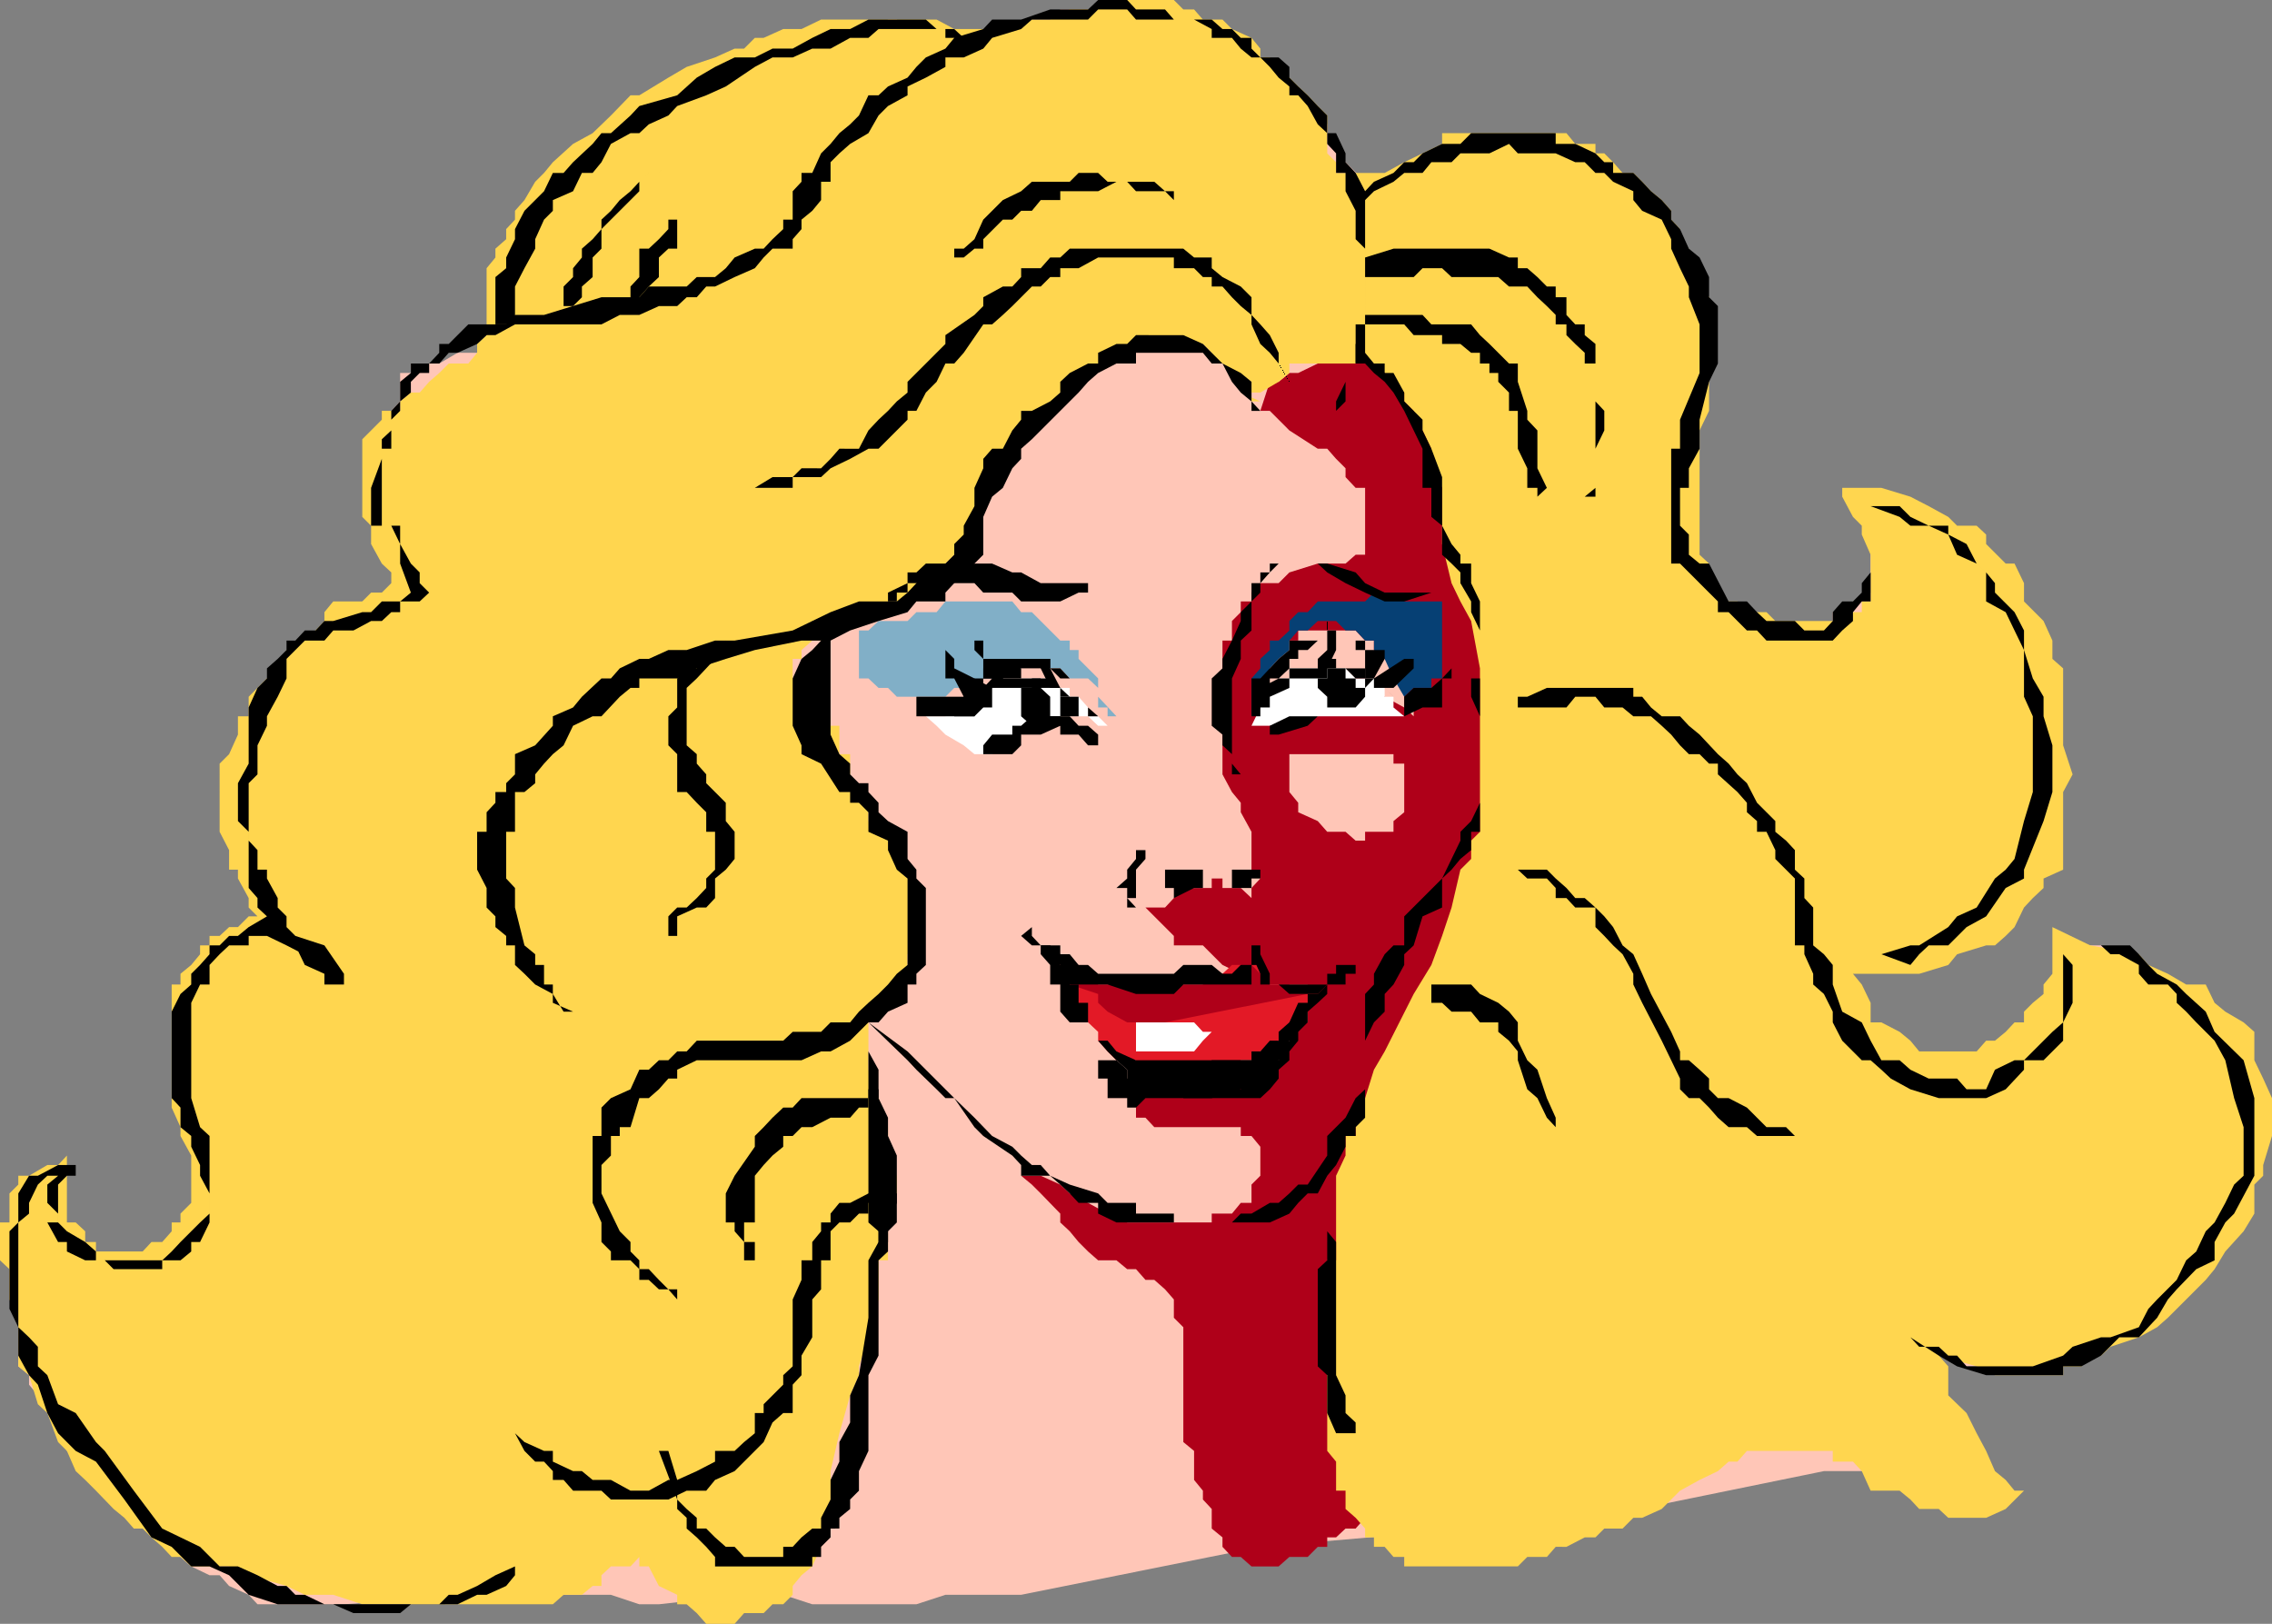
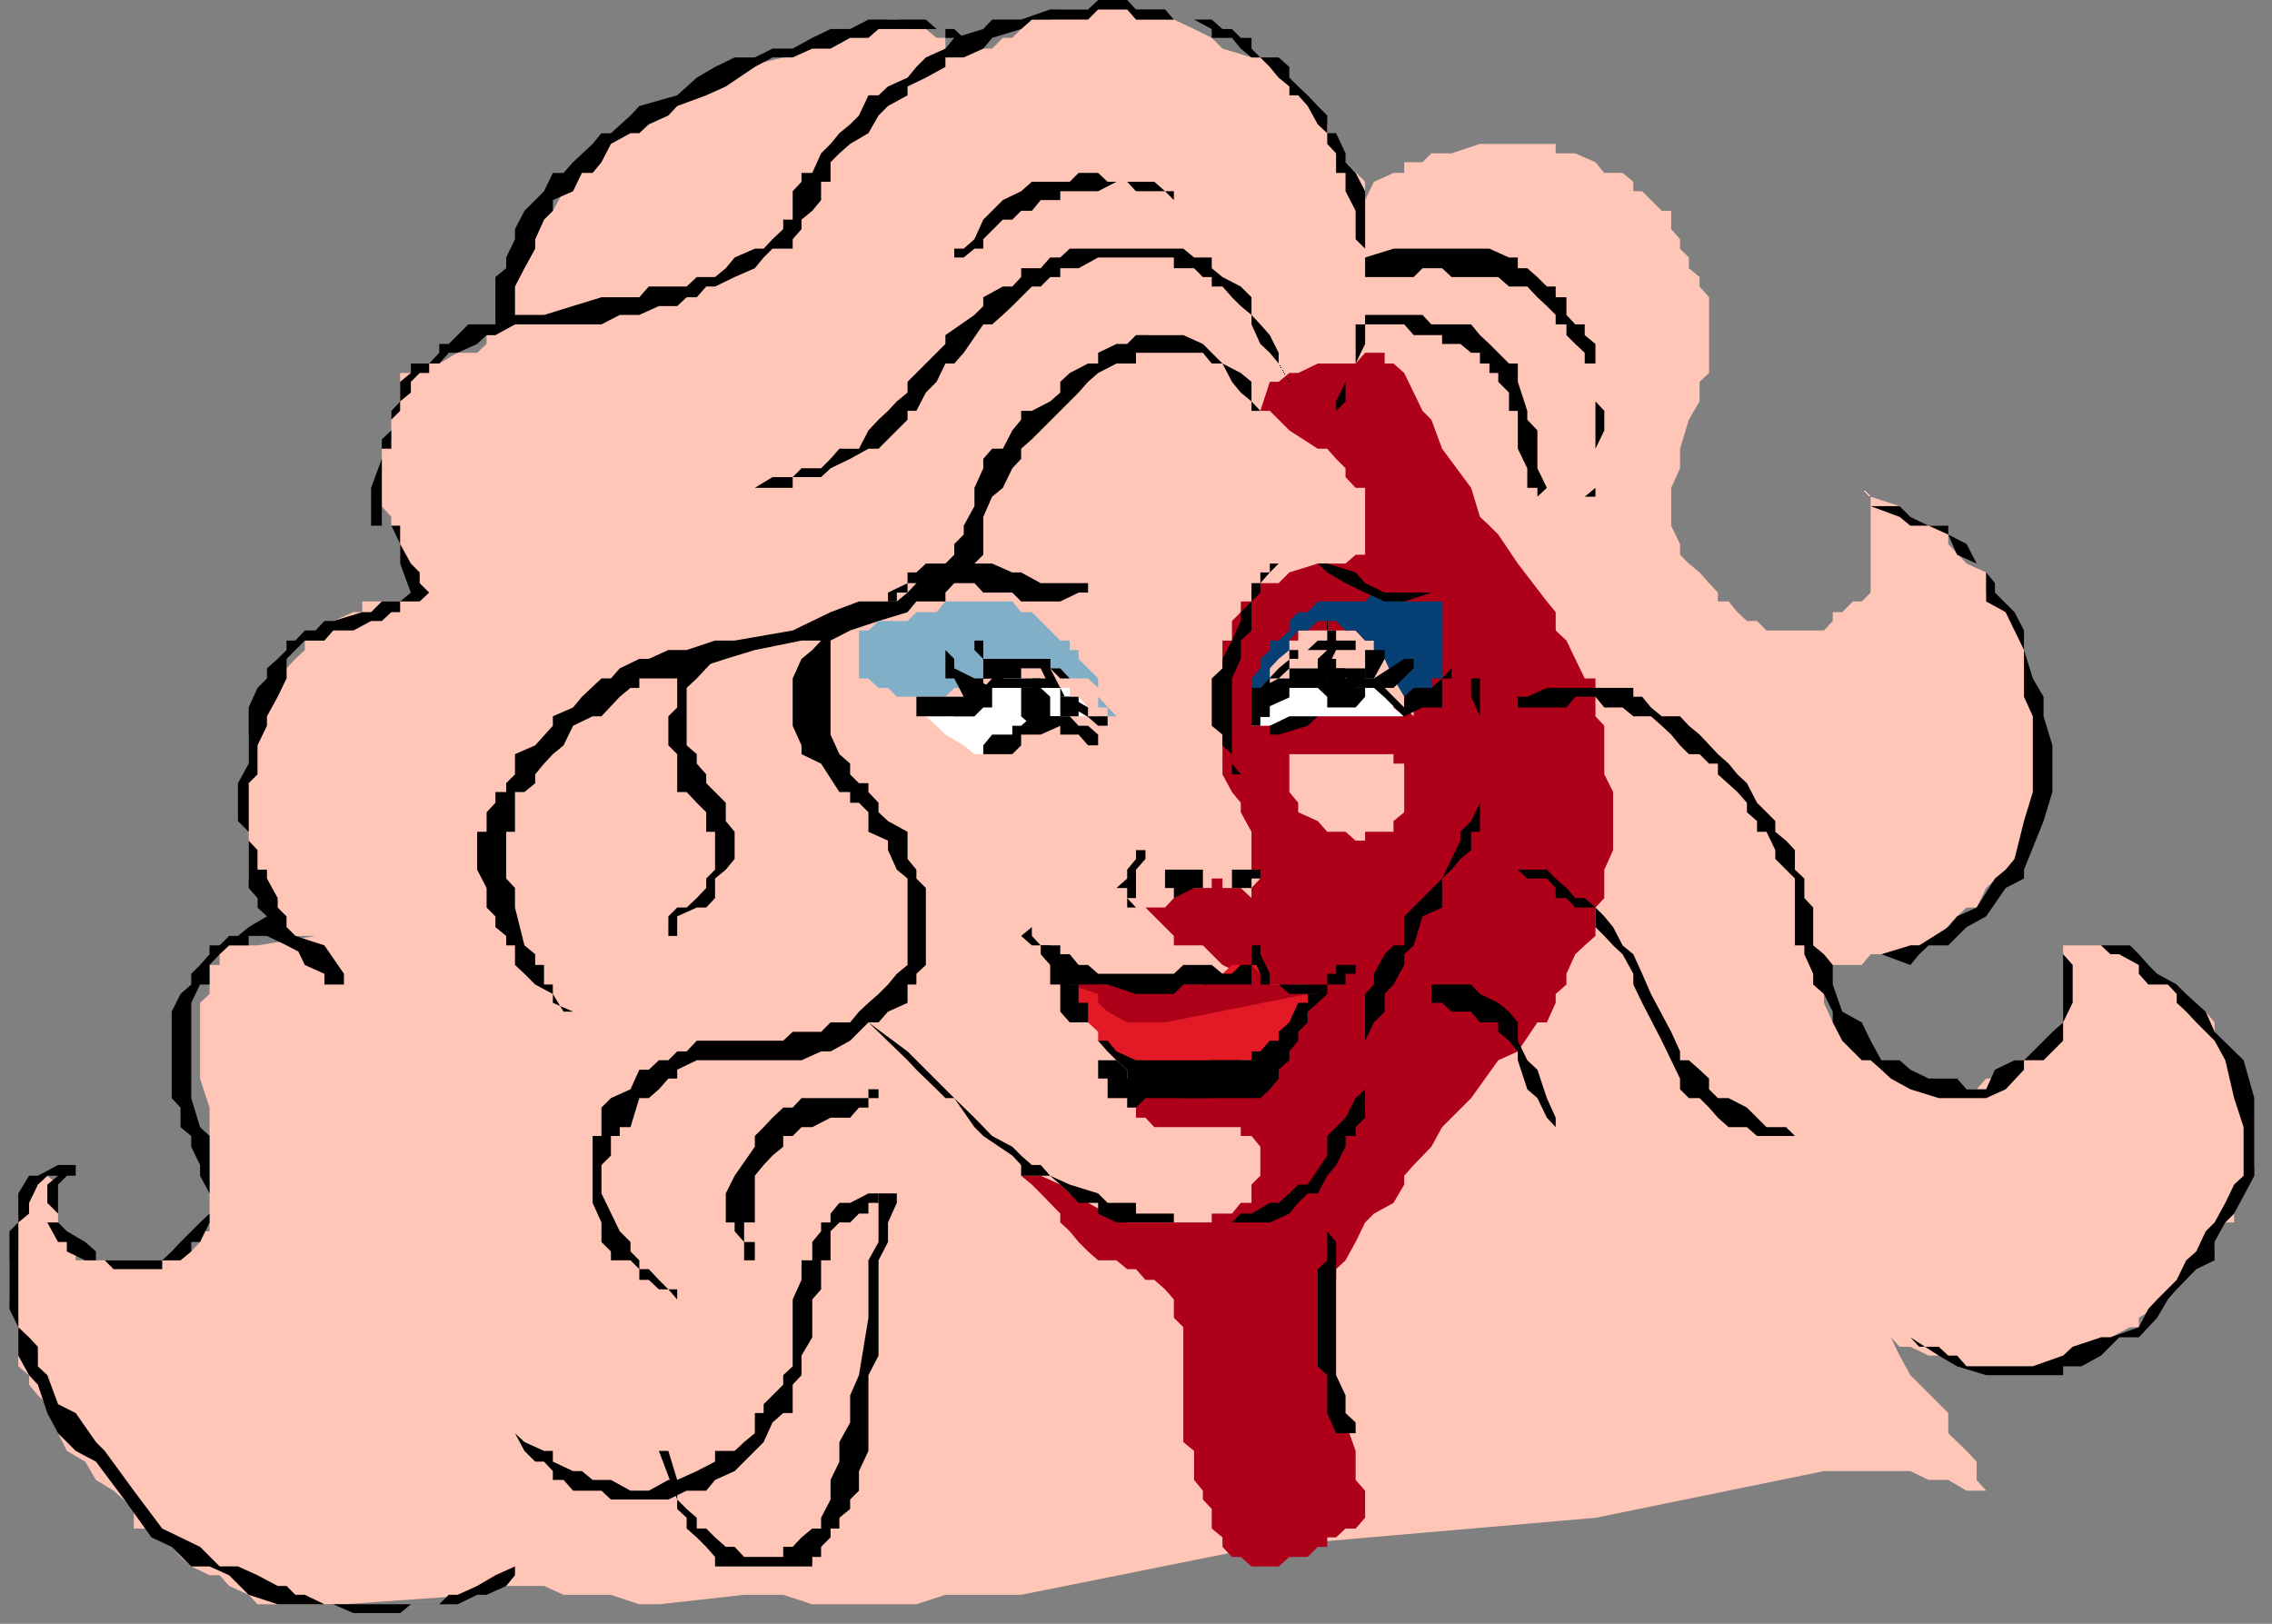
<svg xmlns="http://www.w3.org/2000/svg" width="360" height="257.301">
  <rect width="100%" height="100%" fill="#808080" stroke="none" />
  <path fill="#ffc6b7" d="M314.703 237.602v-1.399l-1.5-1.703v-2.898l-1.601-1.7-2.899-2.8v-3.2l-6-6-1.703-3.101-1.398-2.899 1.398 1.5h1.703l2.899 1.399h3.101l2.899 1.699h10.5l4.8-1.7 2.899-1.398 3.101-1.5h1.5l3.098-1.601h1.402v-1.5l4.598-2.899 1.402-1.601 3.098-4.598 2.902-1.402v-1.5l1.7-3.098H354v-1.402l1.5-3.2v-2.8l1.703-1.7V174H355.5v-3.098L354 168l-1.398-1.398-1.7-3.102V162l-1.402-1.7-3.098-2.8-1.5-1.5H343.5l-3.098-1.7-1.5-1.398-3.101-1.699-2.899-1.402h-7.699 1.7v1.402l1.5 1.7v6l-1.5 1.398V162l-1.7 1.5-4.5 4.5h-1.5l-1.402 1.5-1.7 1.402h-1.398l-1.5 1.7h-4.5l-3.101-1.7h-1.5l-1.399-1.402h-3.101l-3.2-1.5-2.8-1.398-1.7-3.102-1.5-1.5-1.402-3.098v-6h6l1.402-1.699H301l1.703-1.402h1.399l3.101-1.5 2.899-3.098 1.5-1.402h1.601l1.5-3.098 3.098-2.902h1.402v-1.7l1.5-4.3 1.399-1.7V125.5l1.699-2.797V115l-1.7-1.5V109l-1.398-3.098V101.5l-1.5-1.598L317.801 97l-3.098-3.098v-3.199l-3.101-1.402-2.899-3.098v-1.5l-1.5-1.402h-1.601l-2.899-1.399L301 80.203l-4.598-1.5L295 77.301l1.402 1.402v15.2L295 95.3h-1.398l-1.7 1.699h-1.5v1.402l-1.402 1.5h-9.098l-1.5-1.5h-1.601L275.3 97l-1.399-1.7h-1.699v-1.398l-1.402-1.5-1.5-1.699-1.7-1.402-1.398-1.399v-1.699l-1.402-2.902v-6l1.402-3.098v-3.101l1.399-4.602 1.699-2.898V60.5l1.5-1.398v-12l-1.5-1.7v-1.5l-1.7-1.402v-1.7l-1.398-1.398v-1.5l-1.402-1.601v-2.899h-1.5l-1.7-1.699-1.398-1.402H258.8v-1.5l-1.7-1.399h-2.898l-1.402-1.699-3.2-1.402h-3.1v-1.5h-12l-4.5 1.5h-3.2l-1.398 1.402H222.5v1.7h-1.7l-3.097 1.398-1.402 2.902 1.402 1.7-1.402-1.7v-2.902l-3.098-3.098-2.902-4.601v-1.399l-1.5-2.902h-1.598v-1.7h-1.5l-1.402-1.398v-1.402h-1.7l-1.398-1.7-1.5-1.5h-1.402l-4.598-1.398L192 6l-2.797-1.398-3.203-1.5h-6V1.5h-12l-1.598 1.602H163.5l-1.7 1.5L160.403 6h-1.5l-1.699 1.703h-7.402V6h-1.399l-1.699-1.398h-2.902l-1.7-1.5h-1.398l-1.5 1.5h-1.601L133 6l-4.297 1.703-4.601 1.399-6.2 1.5-4.601 3.101-4.5 1.399h-1.5l-7.399 4.601-1.699 1.399h-2.902V24.3l-3.098 3.101h-1.402l-1.5 2.899-1.7 3.101-1.398 1.399-1.402 3.101-1.7 1.5-1.5 1.399v1.7l-1.398 2.902v6H78.5v1.7h-1.398V54.5l-1.5 1.402H72.5l-2.898 1.7h-4.5v1.5h-1.7v4.5L62 65.102v4.5l-1.5 1.5v9.101l1.5 1.7V83.3l1.402 2.902V89.3l1.7 3.101 1.398 1.5-3.098 1.399h-6V97H56l-3.2 1.402-1.398 1.5v1.598h-3.101v1.5l-1.5 1.402-1.399 1.5v1.598H44v1.5l-1.7 1.402v1.7l-1.5 1.398-1.398 2.902v22.801l1.399 1.5v3.098H44v1.402l1.402 1.7 1.399 1.398H50l-9.2 1.5h-4.5l-1.5 1.402v1.7h-1.597v4.597l-1.5 1.402v12l1.5 4.598v19.602h-1.5v1.699l-1.402 1.5h-1.7v1.402H12v-1.402h-1.398v-1.5l-1.399-1.7v-7.398L7.5 186.301 6 187.703l-1.398 2.899-1.7 1.699v6L1.5 199.703v6.2l1.402 2.898v7.699l1.7 1.402v1.5l1.398 1.7 1.5 1.398 1.703 1.402v3.2l1.399 2.8 2.898 1.7 1.703 2.898L18 236.203l3.203 2.899v3.101H24l1.703 1.399 1.5 1.5 1.399 1.601 1.699 1.5 2.902 1.399h1.598l1.5 1.699 3.101 1.402 1.399 1.5H54.5l21.102-1.5 2.898-1.402h7.703l3.098 1.402h7.5l4.5 1.5h3.101l13.5-1.5h6.2l4.601 1.5h16.5l4.598-1.5h12l37.902-7.601 53.098-4.602L289 233.102h13.703l2.899 1.398h3.101l2.899 1.703h3.101v1.399" />
  <path fill="#af0019" d="M199.703 65.102h1.5l1.399 1.398 1.699 1.703 4.5 2.899h1.5l1.402 1.601 1.5 1.5v1.399l1.598 1.699h1.5v10.601h-1.5l-1.598 1.399h-4.402l-4.5 1.402-1.7 1.7h-2.898l-1.402 1.5V95.3h-1.7V97l-1.398 1.402v3.098h-1.5v21.203l1.5 2.797 1.399 1.703v1.5l1.699 3.098v6l1.402 1.402-1.402 1.5v1.598l-1.7-1.598h-2.898v-1.5H192v1.5h-4.5l-1.5 1.598-1.398 1.5H181.5l4.5 4.5v1.5h4.602l1.398 1.402 1.703 1.7 2.899 1.398h1.699l1.402 1.699h7.5v6h-1.5v1.5h-1.402v3.102L202.6 168h-2.898l-1.402 1.5h-4.598L192 170.902h-10.5v1.7H180v4.5h1.5l1.402 1.5h13.7V180h1.699l1.402 1.703v4.598l-1.402 1.402v2.899h-1.7l-1.398 1.699H192v1.402h-13.398l-1.7-1.402H175.5l-3.098-1.7-2.902-1.5-1.5-1.398-3.098-1.402h-3.101l1.699 1.402 1.402 1.399L168 192.3v1.402l1.5 1.399 1.402 1.699 1.5 1.5 1.598 1.402h2.902l1.7 1.399H180l1.5 1.699h1.402l1.7 1.5 1.398 1.601v2.899l1.5 1.5v18.2l1.703 1.402v4.598l1.399 1.703v1.399l1.398 1.5v3.101l1.703 1.399v1.5l1.5 1.601h1.399l1.699 1.5h4.3l1.7-1.5h2.902l1.598-1.601h1.5v-1.5h1.402l1.5-1.399h1.598l1.5-1.703v-4.297l-1.5-1.703v-4.598l-1.598-4.5-1.5-2.902v-3.098l-1.402-1.5v-12l1.402-3.101v-1.7l1.5-1.398 1.598-2.902 1.5-3.098 1.402-1.402 3.098-1.7 1.699-2.898v-1.402l1.5-1.7 2.8-2.898 1.7-3.101 4.602-4.602 4.3-6 3.098-1.398 3.102-4.602h1.5l1.398-3.098V157.5l1.703-1.5v-1.7l1.399-3.097 1.5-1.402 1.699-1.5v-4.5l1.402-1.5v-4.5l1.399-3.098V125.5l-1.399-2.797V115l-1.402-1.5v-6h-1.7l-1.5-3.098-1.398-2.902-1.703-1.598V97l-1.398-1.7-4.602-6-3.098-4.597L236 83.301l-1.5-1.399-1.398-4.601-4.602-6.2-1.7-4.601-1.398-1.398L224 62.203l-1.5-3.101-1.7-1.5h-1.398v-1.7h-3.101l-1.5 1.7h-6l-3.098 1.5h-1.402l-1.7 1.398h-1.398l-1.5 4.602" />
  <path fill="#ffc6b7" d="M198.3 113.5V109l1.403-1.5 1.5-1.598v-1.5l1.399-1.402 1.699-1.5h1.402v-1.598h9.098l1.5 1.598h1.402v1.5l1.7 1.402 1.398 1.5v1.598h1.699v4.602h1.5v1.398l-1.5-1.398-3.098-1.7-1.699-1.402-1.402-1.5h-12v1.5h-1.7l-1.398 1.402-1.5 1.7-1.402 1.398" />
  <path fill="#fff" d="m198.3 115 1.403-2.898v-1.7l2.899-2.902h1.699v-1.598h4.5l1.5-1.5v1.5h2.902l1.598 1.598h2.902l1.7 1.5v1.402h1.398v1.7l1.699 1.398h-13.7l-3.097 1.5h-7.402m-51.598-1.5h3.098l1.402-1.398 3.2-1.7L155.8 109h1.402v-1.5h9.2L168 109h1.5v1.402h1.402l1.5 1.7v1.398H174l2.902 2.902L175.5 115H174l-1.598-1.5H168l-1.598 1.5h-1.5l-3.101 1.402-1.399 1.7h-1.5l-1.699 1.398h-2.8l-1.7-1.398-2.902-1.7-1.399-1.402-1.699-1.5" />
  <path fill="#81afc7" d="M176.902 113.5 174 110.402V107.5l-3.098-3.098V103H169.5v-1.5H168l-4.5-4.5h-1.7l-1.398-1.7h-10.601l-1.399 1.7h-3.199l-1.402 1.402h-4.598l-1.601 1.5h-1.5v7.598h1.5l1.601 1.5h1.5l1.399 1.402h7.699l1.402-1.402h1.5l3.098-1.5h3.101l1.5-1.598h1.399l3.101-1.5v1.5H168l1.5 1.598h2.902L174 109v3.102h1.5v1.398h1.402" />
  <path fill="#064074" d="M198.3 113.5v-6l1.403-1.598v-1.5l1.5-1.402v-1.5h1.399l1.699-1.598v-1.5L205.703 97h1.5l1.598-1.7h7.5l1.402-1.398h4.797v1.399h6V107.5h-1.7v1.5H224l-1.5 1.402-1.7-2.902-1.398-3.098-1.699-1.402v-1.5h-1.402l-1.5-1.598h-1.598l-1.5-1.5h-2.902l-1.598 1.5h-1.5l-1.402 1.598v1.5l-1.7 1.402-1.398 1.5v1.598l-1.5 1.5v1.402l-1.402 3.098" />
  <path fill="#e31926" d="m168 151.203 1.5 1.7h1.402l1.5 1.398L174 156h16.602l1.398-1.7h1.703l1.5-1.398h4.5v1.399h1.5V156h9.098l-1.5 1.5-1.598 2.8-2.902 3.2-1.7 1.402-2.898 1.7-1.402 1.398h-1.7l-1.398 1.5H180V168h-3.098l-1.402-1.398-1.5-1.7V163.5l-1.598-1.5-1.5-1.7-1.402-4.3-1.5-1.7v-3.097" />
  <path fill="#ffc6b7" d="M204.3 119.5h16.5v1.5h1.7v7.703l-1.7 1.399v1.699h-4.5v1.402h-1.5l-1.597-1.402h-2.902l-1.5-1.7-3.098-1.398v-1.5l-1.402-1.703v-6" />
  <path fill="#af0019" d="m169.5 156 4.5 1.5v1.402l1.5 1.399 3.102 1.699h6l22.601-4.5h-2.902V156h-3.098l-1.5-1.7-1.402-1.398v-1.699l-3.098 3.098H192L190.602 156H174l-1.598-1.7H169.5v1.7" />
-   <path fill="#ffd64f" d="M199.703 63.602h-1.402V60.5l-4.598-2.898H192v-1.7l-1.398-1.402H180v1.402h-3.098l-1.402 1.7H174l-1.598 1.5-1.5 1.398H169.5l-1.5 1.703v2.899h-3.098l-3.101 3.101v2.899l-1.399 1.601-1.5 1.5-3.101 3.098v2.902l-3.098 6-1.5 1.7-1.402 1.398v1.402l-1.399 1.7h-1.699l-1.5 1.5h-1.402V95.3h-3.098l-3.101 1.7-1.5 1.402-4.5 1.5v1.598h-2.899L127 103v1.402h-1.398v3.098H127l1.703 1.5v1.402l2.899 3.098v1.5H133v4.5h1.703v6h1.399l1.5 1.703v2.899l3.101 1.699 1.399 2.902 1.699 1.399v3.101l1.402 1.5v9.098l-1.402 1.402v3.098L142.1 156l-1.398 1.5-1.5 1.402-1.601 1.399v9.199l1.601 4.5 1.5 4.602v6l1.399 1.699v2.8l-1.399 3.2v7.402h-1.5v6.2l-1.601 6-1.5 4.597v1.402l-1.399 3.2-1.703 6-1.398 6v9.101l-1.5 1.399v1.5l-1.399 3.101-1.703 1.399-1.398 1.699v1.402l-1.5 1.5h-1.7L121 255.602h-3.098l-1.5 1.699h-4.5l-1.5-1.7-1.601-1.398h-1.5v-1.5l-2.899-1.402-1.601-3.098h-1.5v-1.5l-1.399 1.5h-3.101l-1.5 1.399v1.699h-1.399l-1.699 1.402h-2.902l-1.7 1.5H57.403l-4.601-1.5h-4.5l-2.899-1.402-6-1.7-3.101-1.398h-6l-1.7-1.5h-1.398l-1.5-1.601-1.703-1.5-1.398-1.399h-1.399l-1.5-1.703L18 239.102l-2.797-2.899L13.5 234.5l-1.5-1.398-1.398-3.2-1.399-1.402-1.703-4.598L6 222.5l-1.398-4.598-1.7-1.402v-7.7L1.5 205.903v-4.8l-1.5-1.4v-6h1.5v-4.601l1.402-1.399v-1.402h1.7l2.898-1.7h1.703l1.399-1.5v10.602H12l1.5 1.399v1.699h1.703v1.5h7.399L24 196.8h1.703l1.5-1.7v-1.398h1.399V192.3l1.699-1.7v-7.5L28.6 180v-1.398l-1.398-3.102V156h1.399v-1.7l1.699-1.398 1.402-1.699v-1.402h1.5v-1.5H34.8l1.5-1.399h1.402l1.7-1.699H40.8l-1.399-1.402v-1.5l-1.699-3.098v-1.402H36.3v-3.098l-1.5-2.902V121l1.5-1.5 1.402-3.098V113.5h1.7v-3.098L40.8 109l1.5-1.5 1.7-1.598L45.402 103l1.399-1.5h1.5L50 99.902l1.402-1.5V97l1.399-1.7h4.601l1.399-1.398H60.5l1.5-1.5v-1.699l-1.5-1.402-1.7-3.098v-2.902l-1.398-1.399v-12.3l1.399-1.399L60.5 66.5v-1.398h2.902v-1.5l1.7-1.399H66.5L68 60.5l1.602-1.398 1.5-1.5h3.101l1.399-1.7V54.5l1.5-1.398V42.5l1.398-1.7v-1.398l1.703-1.5v-1.601l1.399-1.5v-1.399l1.5-1.699 1.699-2.902 1.402-1.399 1.399-1.699 3.199-2.902 3.101-1.7 2.899-2.8 3.101-3.2h1.399l4.601-2.8 2.899-1.7 4.5-1.5 3.101-1.398h1.5l1.7-1.703H121l3.102-1.398H127l3.102-1.5h18.3l2.801 1.5h9.2l3.097-1.5h2.902L169.5 1.5h4.5V0h12l1.5 1.5h1.703l1.399 1.602h3.101l1.5 1.5L198.301 6l1.402 1.703v1.399h1.5l1.399 1.5 3.101 3.101 1.5 1.399 1.598 1.699 1.5 1.5v6l1.402 1.402v1.7h7.7l3.097-1.7 2.902-1.402 3.098-1.5v-1.7h19.703l1.399 1.7h3.199v1.5h1.402l1.399 1.402 1.5 1.7h1.699l1.402 1.398 1.399 1.5 1.699 1.402 1.5 1.7V34.8l1.402 1.5v3.101h1.399V40.8l1.698 1.7v1.402l1.5 3.2v18l-1.5 3.101v19.7l1.5 1.398v1.402l1.402 1.7v1.5l1.7 1.398h1.398L276.8 97h3.101l1.399 1.402h10.601l1.7-1.402H295v-1.7h1.402v-7.398L295 84.703v-1.402l-1.398-1.399-1.7-3.199v-1.402h-1.5 7.7l4.601 1.402 2.899 1.5 3.101 1.7 1.399 1.398h3.101l1.5 1.402v1.5l3.098 3.098h1.402l1.5 3.101v2.899l3.098 3.101 1.402 3.098v2.902l1.7 1.5v12.2l1.5 4.601-1.5 2.797v12.3l-3.102 1.403v1.5l-1.7 1.598-1.398 1.5-1.5 3.101-1.402 1.399-1.7 1.5h-1.398l-4.601 1.402-1.399 1.7-4.601 1.398h-10.5L295 156l1.402 2.902V162h1.7l2.898 1.5 1.703 1.402 1.399 1.7h9.101l1.5-1.7h1.399l1.699-1.402 1.402-1.5h1.5v-1.7l1.399-1.398 1.699-1.402V156l1.402-1.7v-7.398l6 2.899 7.7 1.402 1.5 1.7 3.097 1.398 2.902 1.699h3.098l1.402 2.902 1.7 1.399L355.5 162l1.703 1.5v4.5l1.399 2.902L360 174v6l-1.398 4.602v1.699l-1.399 1.402v4.598l-1.703 2.8-2.898 3.2-1.7 2.8-1.402 1.7-1.5 1.5-1.598 1.601-1.5 1.5-1.402 1.399-1.7 1.5-2.898 1.601-4.5 1.5-1.5 1.399h-1.699l-1.402 1.699h-2.899v1.402h-10.8l-2.899-1.402-6-1.7 1.5 1.7v4.602l2.899 2.8 1.601 3.2 1.5 2.8 1.399 3.2 1.699 1.398 1.402 1.703h1.5l-2.902 2.899-3.098 1.398h-6l-1.5-1.398h-3.101l-1.399-1.5-1.703-1.399h-4.598L295 233.102l-1.398-1.5h-3.2v-1.7h-13.601l-1.5 1.7h-1.399l-1.699 1.5-2.902 1.398-3.098 1.703-1.402 1.399-1.5 1.5-3.098 1.398h-1.402l-1.7 1.703h-2.898l-1.402 1.399h-1.7l-2.898 1.5H246.5l-1.398 1.601H242l-1.5 1.5h-18v-1.5h-1.7l-1.398-1.601h-1.699v-1.5h-1.402v-1.399l-1.5-1.703-1.598-1.398v-2.899h-1.5v-4.601l-1.402-1.7v-30.199h1.402v-13.402l1.5-3.2V180h1.598v-2.898l1.5-3.102 1.402-4.5 1.7-2.898L224 157.5l2.8-4.598 1.7-4.601 1.5-4.5 1.402-6 1.7-1.7v-2.898l1.398-1.402v-25.899l-1.398-7.5-1.7-3.101L230 92.402l-1.5-6.199v-8.902l-1.7-3.098v-3.101l-1.398-2.899L224 65.102l-1.5-1.5v-1.399l-1.7-1.703-1.398-1.398-1.699-1.5h-13.402v1.5l-1.7 1.398-2.898 1.703h-3.101l3.101 1.399" />
-   <path fill="#fff" d="M180 162h9.203l1.399 1.5H192l-1.398 1.402-1.399 1.7H180V162" />
-   <path d="M222.5 113.5v-1.398l-1.7-1.7-1.398-1.402-1.699-1.5h-1.402v-1.598h-4.598v-1.5h-1.402l-1.5 1.5h-4.5v1.598h-1.7l-2.898 1.5v1.402l-1.402 1.7v1.398h1.402v-3.098l1.5-1.402v-1.5h1.399l1.699-1.598v-1.5h1.402V103h1.5l1.598-1.5h6v1.5h1.5v-1.5h-12v1.5l-1.7 1.402-1.398 1.5-1.5 1.598h-1.402v6h1.402v-1.398h1.5v-1.7l3.098-1.402v-1.5h6v-1.598h2.902l1.598 1.598h2.902l1.7 1.5 1.398 1.402 1.699 1.7v1.398m-47 0H174l-1.598-1.398-2.902-1.7L168 109l-1.598-1.5h-9.199l-1.402 1.5v1.402h-1.399v1.7h-1.699l-1.5 1.398h1.5v-1.398h1.7v-1.7L155.8 109v-1.5h3.101l1.5-1.598h6L168 107.5h1.5l-1.5-1.598h-1.598v-1.5h-9.199v1.5h-1.402v1.598h-1.399l-1.699 1.5v1.402l-1.5 1.7v1.398h3.2l1.398-1.398v-1.7l1.402-1.402H168v1.402h1.5l2.902 1.7v1.398h3.098" />
+   <path d="M222.5 113.5v-1.398l-1.7-1.7-1.398-1.402-1.699-1.5h-1.402v-1.598h-4.598v-1.5h-1.402l-1.5 1.5h-4.5v1.598h-1.7l-2.898 1.5v1.402l-1.402 1.7v1.398h1.402v-3.098l1.5-1.402v-1.5h1.399l1.699-1.598v-1.5h1.402V103h1.5l1.598-1.5h6v1.5h1.5h-12v1.5l-1.7 1.402-1.398 1.5-1.5 1.598h-1.402v6h1.402v-1.398h1.5v-1.7l3.098-1.402v-1.5h6v-1.598h2.902l1.598 1.598h2.902l1.7 1.5 1.398 1.402 1.699 1.7v1.398m-47 0H174l-1.598-1.398-2.902-1.7L168 109l-1.598-1.5h-9.199l-1.402 1.5v1.402h-1.399v1.7h-1.699l-1.5 1.398h1.5v-1.398h1.7v-1.7L155.8 109v-1.5h3.101l1.5-1.598h6L168 107.5h1.5l-1.5-1.598h-1.598v-1.5h-9.199v1.5h-1.402v1.598h-1.399l-1.699 1.5v1.402l-1.5 1.7v1.398h3.2l1.398-1.398v-1.7l1.402-1.402H168v1.402h1.5l2.902 1.7v1.398h3.098" />
  <path d="m222.5 113.5 2.902-1.398h3.098V107.5h1.5v-1.598l-1.5 1.598-1.7 1.5H224l-1.5 1.402v3.098m-1.7-4.5 3.2-3.098v-1.5h-1.5l-4.797 3.098v1.5h3.098m-3.098-1.5 1.7-3.098V103H216.3v4.5h1.402m-55.902-1.598-4.597-1.5h-1.402V101.5h-1.399v1.5l1.399 1.402v3.098h6v-1.598M157.203 109l-2.8-1.5-3.2-1.598v-1.5L149.801 103v4.5h1.402l1.5 2.902 3.098 1.7h1.402V109" />
  <path d="M152.703 110.402h-7.5v3.098h9.2v-3.098h-1.7M168 109l-1.598-3.098v-1.5h-1.5v1.5l1.5 3.098H168m42.3-3.098 1.403-2.902v-3.098h-1.402v-1.5V103l-1.5 1.402v1.5h1.5M220.8 113.5h-16.5l-3.097 1.5v1.402h1.399l4.601-1.402 1.598-1.5h12M174 116.402 172.402 115h-1.5l-1.402-1.5h-6l-1.7 1.5h-1.398v1.402h-3.199l-1.402 1.7v1.398h4.601l1.399-1.398v-1.7h3.101L168 115v1.402h2.902l1.5 1.7H174v-1.7m42.3-8.902v1.5h-1.5v1.402h-3.097L210.301 109h1.402v-1.5h1.5-2.902v2.902h4.5V107.5h-1.598v-1.598h-2.902v1.598h-1.5v1.5l1.5 1.402v1.7h4.5l1.5-1.7V109l1.402-1.5h-1.402" />
  <path d="M168 110.402v3.098h-3.098V109h-3.101v4.5h4.601v-3.098l-1.5-1.402v-1.5H163.5v1.5h-1.7v4.5l1.7 1.5h4.5v-1.5h2.902v-3.098H168m57.402-16.5h-6l-3.101-1.5-1.5-1.699-4.5-1.402h-9.098v1.402h-1.5v1.7h-1.402V95.3L196.6 97v1.402l-1.398 3.098-1.5 2.902v1.5L192 107.5v7.5l1.703 1.402v1.7l1.5 1.398v3.203h1.399L195.203 121v-13.5l1.399-3.098V101.5l1.699-1.598v-4.601l1.402-1.399v-1.5l1.5-1.699 1.399-1.402h6.199l1.5 1.402 2.902 1.7 3.098 1.5 3.101 1.398h3.098l4.3-1.399h-1.398M198.3 137.8h-3.097v2.903h3.098v-1.5h1.402v-1.402h-1.402M187.5 137.8h-2.898v2.903H186v1.598l3.203-1.598h1.399v-2.902H187.5m-7.5-3.098v1.399l-1.398 1.699v1.402l-1.7 1.5h1.7v3.098h-1.7 4.598-1.5l-1.398-1.5H180v-4.5l1.5-1.7v-1.398H180m-9.098-42.301h-6l-3.101-1.699h-1.399l-3.199-1.402h-10.5l-1.5 1.402h-1.402v1.7l-3.098 1.5V95.3h1.399v-1.399h1.699v-1.5h10.601l1.399 1.5h4.601l1.399 1.399H168l2.902-1.399h1.5v-1.5h-1.5m40.801 60.501v1.399h-1.402V156h-9.098v-1.7l-1.5-3.097v-1.402h-1.402v3.101h-1.7l-1.398 1.399h-1.5L192 152.902h-4.5l-1.5 1.399h-12l-1.598-1.399h-1.5l-1.402-1.699H168v-1.402h-3.098l-1.402-1.5v-1.399l-1.7 1.399 1.7 1.5h1.402l1.5 1.402 1.598 1.7v1.398l1.5 1.699h6l4.5 1.5h6l1.5-1.5h10.8v-3.098h1.403v-1.699h-1.402l1.402 3.098V156h2.899l1.699 1.5h4.5l1.5-1.5h2.902v-1.7h1.598v-1.398h-3.098" />
  <path d="m210.3 156-1.5 1.5h-1.597v1.402h-1.5L204.301 162l-1.7 1.5v1.402h-1.398l-1.5 1.7h-1.402V168H180l-3.098-1.398-1.402-1.7H174V163.5v1.402l1.5 1.7 1.402 1.398 1.7 1.5v1.402l1.398 1.7h6l4.602-1.7h7.699l1.402-1.402h1.5l1.399-1.5 1.699-1.398v-1.7l2.902-2.902v-1.7l1.598-1.398 1.5-1.402V156m-45.399-6.2v1.403l1.5 1.7V156H168v4.3l1.5 1.7h2.902v-3.098h-1.5V156H169.5v-1.7l-1.5-1.398v-1.699l-1.598-1.402h-1.5" />
  <path d="M204.3 162v2.902L202.603 168h-2.899v1.5l-3.101 3.102H192l-2.797-1.7H180l-1.398 1.7H180v-1.7h-1.398V169.5l-1.7-1.5H174v2.902h1.5V174h3.102v1.5H180l1.5-1.5h18.203l1.5-1.398 1.399-1.7V169.5l1.699-1.5v-1.398l1.402-1.7V162h-1.402" />
  <path d="M199.703 168H192l-1.398 1.5H187.5v4.5h4.5l4.602-1.398h3.101v-1.7h2.899V168h1.699-4.598m0-102.898-1.402-1.5V60.5l-1.7-1.398-2.898-1.5-1.703-1.7-1.398-1.402-3.102-1.398H180l-1.398 1.398h-1.7L174 55.902v1.7h-1.598l-2.902 1.5L168 60.5v1.703l-1.598 1.399-2.902 1.5h-1.7V66.5l-1.398 1.703-1.5 2.899h-1.699l-1.402 1.601v1.5l-1.399 3.098v2.902l-1.699 3.098v1.402l-1.5 1.5v1.7l-1.402 1.398-1.399 1.402h-1.699l-1.5 1.7-1.402 1.5-1.7 1.398h-6l-4.5 1.699-2.898 1.402-3.101 1.5-9.2 1.598h-3.101l-4.5 1.5h-2.899l-3.101 1.402h-1.5l-3.098 1.5-1.402 1.598h-1.5l-3.098 2.902-1.402 1.7-3.2 1.398v1.5l-2.8 3.102-3.2 1.398v3.203l-1.398 1.399v1.398H78.5v1.703l-1.398 1.5v3.098h-1.5v6l1.5 2.902v3.098l1.398 1.402v1.7l1.703 1.398v1.5h1.399v3.101l1.5 1.399L84.8 156l2.8 1.5 1.7 2.8h1.5l-3.2-1.398V156h-1.398v-3.098H84.8v-1.699l-1.7-1.402-1.5-6v-3.098l-1.398-1.5v-7.402h1.399V125.5h1.5l1.699-1.398v-1.399L86.203 121l1.399-1.5 1.699-1.398L90.8 115l3.101-1.5H95.3l2.902-3.098 1.7-1.402h1.398v-1.5h6l3.101-1.598 4.598-1.5 4.602-1.402 7.398-1.5h4.602l3.101-1.598 4.5-1.5L143.801 97l1.402-1.7h4.598v-1.398l1.402-1.5 1.5-1.699 1.7-1.402 1.398-1.399v-6l1.402-3.199 1.7-1.402 1.5-3.098 1.398-1.5v-1.601l1.699-1.5 1.402-1.399L168 65.102l1.5-1.5 1.402-1.399 1.5-1.703L174 59.102l2.902-1.5H180v-1.7h10.602l1.398 1.7h1.703l1.5 2.898 1.399 1.703 1.699 1.399v1.5h1.402" />
  <path d="m115 101.5-1.7 1.5-1.398 1.402h-1.5v1.5h-1.601l-1.5 1.598v4.602l-1.399 1.398v4.602l1.399 1.398v6h1.5l1.601 1.703 1.5 1.5v3.098h1.399v6l-1.399 1.402v1.5l-1.5 1.598-1.601 1.5h-1.5l-1.399 1.402v3.098h1.399v-3.098l3.101-1.402h1.5l1.399-1.5v-3.098l1.699-1.402 1.402-1.7v-4.3L115 130.1v-2.898l-1.7-1.703-1.398-1.398v-1.399l-1.5-1.703v-1.5l-1.601-1.398V109l1.601-1.5 1.5-1.598 1.399-1.5L115 103v-1.5" />
  <path d="m131.602 98.402-1.5 3.098-1.399 1.5-1.703 1.402-1.398 3.098v7.5l1.398 3.102v1.398l3.102 1.5 2.898 4.5h1.703v1.703h1.399l1.5 1.5v3.098l3.101 1.402v1.5l1.399 3.098 1.699 1.402v13.7l-1.7 1.398-1.398 1.699-1.5 1.5-1.601 1.402-1.5 1.399-1.399 1.699h-3.101l-1.5 1.5h-4.5l-1.5 1.402h-13.7l-1.601 1.7h-1.5L105.902 168h-1.5l-1.601 1.5h-1.5l-1.399 3.102L96.801 174l-1.5 1.5v4.5h-1.399v10.602l1.399 3.101v3.098l1.5 1.5v1.402h3.101l1.399 1.399v1.699h1.5l1.601 1.5h1.5l1.399 1.601v-1.601h-1.399l-1.5-1.5-1.601-1.7h-1.5v-1.398l-1.399-1.402v-1.5l-1.699-1.7-2.902-6v-4.5l1.5-1.5V180h1.402v-1.398h1.7L101.3 174h1.5l1.601-1.398 1.5-1.7h1.399V169.5l3.101-1.5H127l3.102-1.398h1.5l3.101-1.7 1.399-1.402 1.5-1.5h1.601l1.5-1.7 3.098-1.398V156h1.402v-1.7l1.5-1.398v-12.199l-1.5-1.5v-1.402l-1.402-1.7v-4.3l-3.098-1.7-1.5-1.398v-1.5l-1.601-1.703v-1.398h-1.5l-1.399-1.399V121L133 119.5l-1.398-3.098v-18" />
-   <path d="M137.602 162v31.703l1.601 1.399v4.601l1.5-1.402v-3.2l1.399-1.398v-10.601L140.703 180v-2.898l-1.5-3.102v-4.5l-1.601-2.898V162" />
  <path d="M137.602 172.602V174H127l-1.398 1.5h-1.5l-1.7 1.602-1.402 1.5-1.398 1.398v1.703l-3.2 4.598-1.402 2.8v4.602h1.402v1.399l1.5 1.699v2.902h1.7v-2.902h-1.7v-3.098h1.7v-7.402l1.398-1.7 1.402-1.5 1.7-1.398V180h1.5l1.398-1.398h1.703l2.899-1.5h3.101l1.399-1.602h1.5V174h1.601v-1.398h-1.601m66.698-109V60.5l-1.698-2.898v-1.7l-1.399-2.8-1.5-1.7-1.402-1.5v-2.8l-1.7-1.7-2.898-1.5L192 42.5v-1.7h-2.797l-1.703-1.398h-18l-1.5 1.399h-1.598l-1.5 1.699h-3.101v1.402l-1.399 1.5h-1.5l-3.101 1.7V48.5l-1.399 1.402-4.601 3.2V54.5l-3.098 3.102-2.902 2.898v1.703l-1.7 1.399-1.398 1.5-1.5 1.398-1.601 1.703-1.5 2.899H133l-1.398 1.601-1.5 1.5H127l-1.398 1.399h-3.2l-2.8 1.699h-3.2 9.2v-1.7h4.5l1.5-1.398 3.101-1.5 2.899-1.601h1.601l1.5-1.5 3.098-3.102v-1.398h1.402l1.5-2.899 1.7-1.703 1.398-2.898h1.402l1.5-1.7 3.098-4.5h1.402l1.7-1.5 1.5-1.402 3.097-3.098h1.402l1.5-1.5H168V42.5h2.902L174 40.8h12v1.7h3.203l1.399 1.402H192v1.5h1.703l1.5 1.7 1.399 1.398 1.699 1.402v1.5l1.402 3.098 1.5 1.402 1.399 1.7L204.3 60.5v3.102M186 30.3h-1.398l-1.7-1.5H175.5l-1.5-1.398h-3.098l-1.402 1.399h-6l-1.7 1.5-2.898 1.402-1.699 1.7-1.402 1.398-1.399 3.101-1.699 1.5h-1.5v1.399h1.5l1.7-1.399h1.398v-1.5l3.101-3.101h1.5l1.399-1.399h1.699l1.402-1.699H168v-1.402h6l2.902-1.5h1.7L180 30.3h4.602L186 31.703v-1.402" />
  <path d="m211.703 65.102 1.5-1.5V60.5l1.598-2.898 1.5-3.102V30.3l-1.5-2.898-1.598-1.699v-1.402l-1.5-3.2h-1.402v-2.8l-1.5-1.5-1.598-1.7-1.5-1.398-1.402-1.402v-1.7l-1.7-1.5h-2.898l-1.402-1.398V6h-1.7l-1.398-1.398h-1.5L192 3.102h-6L184.602 1.5H180L178.602 0H174l-1.598 1.5h-6l-4.601 1.602h-4.598l-1.402 1.5L151.203 6l-1.402 1.703-3.098 1.399-1.5 1.5-1.402 1.699-3.098 1.402-1.5 1.399h-1.601l-1.5 3.199-1.399 1.402L133 21.102l-1.398 1.699-1.5 1.5-1.399 3.101H127v1.399l-1.398 1.5v4.5h-1.5v1.5l-1.7 1.601-1.402 1.5h-1.398l-3.2 1.399L115 42.5l-1.7 1.402h-2.898l-1.601 1.5h-6l-1.5 1.7h-6l-9.098 2.8h-4.601l-1.399 1.5h-6l-1.703 1.7-1.398 1.398h-1.5v1.402L68 57.602h-2.898v1.5l-1.7 1.398v3.102L62 65.102v3.101l-1.5 1.399v3.101l-1.7 4.598v6h1.7V71.1H62v-4.6l1.402-1.398v-1.5l1.7-1.399V60.5l1.398-1.398H68v-1.5h1.602l1.5-1.7H72.5l3.102-1.402 1.5-1.398H78.5l3.102-1.7H95.3l2.902-1.5h3.098l3.101-1.402h2.899l1.5-1.398h1.601l1.5-1.7h1.399l3.101-1.5 3.2-1.402L121 40.8l1.402-1.398h3.2v-1.5L127 36.301v-1.5l1.703-1.399 1.399-1.699v-2.902h1.5v-3.098L133 24.301l1.703-1.5 2.899-1.7 1.601-2.8 1.5-1.5 3.098-1.7v-1.398l2.902-1.402 3.098-1.7v-1.5h2.902l3.098-1.398L157.203 6l4.598-1.398 1.699-1.5h8.902L174 1.5h4.602L180 3.102h9.203l2.797 1.5V6h3.203l1.399 1.703 1.699 1.399h1.402l1.5 1.5 1.399 1.699 1.699 1.402v1.399h1.402l1.5 1.699 1.598 2.902 1.5 1.399V22.8l1.402 1.5v3.101h1.5V30.3l1.598 3.101v4.5l1.5 1.5v12h-1.5v6.2l-1.598 2.898-1.5 3.102v1.5" />
  <path d="m152.703 6-1.5-1.398h-2.8l-1.7-1.5h-9.101l-2.899 1.5h-3.101L128.703 6l-3.101 1.703h-3.2l-2.8 1.399h-3.2l-3.101 1.5-2.899 1.699-3.101 2.8-6 1.7-1.399 1.5-3.101 2.8h-1.5l-1.399 1.7-3.101 2.902-1.5 1.7h-1.7L86.204 30.3l-3.101 3.101-1.5 2.899v1.601L80.204 40.8v1.7L78.5 43.902v7.5h3.102v-6l1.5-2.902 1.699-3.098v-1.5l1.402-3.101 1.399-1.399v-1.699l3.199-1.402 1.402-2.899h1.7l1.398-1.699 1.5-2.902 3.101-1.7h1.399l1.5-1.398 3.101-1.402 1.399-1.5 4.601-1.7L115 13.704l4.602-3.101 2.8-1.5h3.2l3.101-1.399h2.899L134.703 6h2.899l1.601-1.398h10.598V6h1.402l1.5 1.703h1.7V6h-1.7" />
-   <path d="m105.902 25.703-1.5 1.7h-1.601l-1.5 1.398-1.399 1.5-1.699 1.402-1.402 1.7-1.5 1.398v1.5l-1.399 1.601-1.699 1.5v1.399L90.801 42.5v1.402l-1.5 1.5V48.5h1.5l1.402-1.398v-1.7l1.7-1.5v-3.101l1.398-1.399v-3.101l1.5-1.5 1.402-1.399 1.7-1.699 1.398-1.402v-1.5l1.5-1.399h1.601l1.5-1.699m0 10.597-1.5 1.602-1.601 1.5h-1.5v4.5l-1.399 1.5v1.7l1.399 1.398v-1.398l1.5-1.7 1.601-1.5v-3.101l1.5-1.399h1.399v-4.601h-1.399v1.5M214.8 57.602h1.5l1.403 1.5 1.7 1.398 1.398 1.703 1.699 2.899 1.5 3.101 1.402 2.899V77.3h1.399v4.601L228.5 83.3v4.601L230 89.3l1.402 1.402v1.7l1.7 2.898V97l1.398 2.902v7.598-12.2l-1.398-2.898v-3.101h-1.7v-1.399L230 86.203l-1.5-2.902v-7.7l-1.7-4.5-1.398-2.898V66.5L224 65.102l-1.5-1.5v-1.399l-1.7-3.101h-1.398v-1.5h-1.699l-1.402-1.7V54.5h-1.5v3.102m1.499-25.899 1.403-1.402 3.098-1.5 1.699-1.399h2.902l1.399-1.699H230l1.402-1.402H236l3.102-1.5 1.398 1.5h6l3.102 1.402h1.5l1.699 1.7h1.402l1.399 1.398 3.199 1.5v1.402l1.402 1.7 3.098 1.398 1.5 3.101v1.5l1.402 3.098 1.399 2.902v1.7l1.699 4.3v7.7l-3.098 7.398v4.602h-1.402V89.3h1.402l1.399 1.402 3.199 3.2 1.402 1.398V97h1.7l1.398 1.402 1.5 1.5h1.601l1.5 1.598h10.5l1.5-1.598 1.7-1.5V97L295 95.3h1.402v-18 13.403l-1.402 1.7v1.5l-1.398 1.398h-1.7l-1.5 1.699v1.402l-1.402 1.5h-3.098l-1.5-1.5h-4.5l-1.5-1.402-1.601-1.7h-2.899l-3.101-6h-1.5l-1.7-1.398v-3.199l-1.398-1.402v-6h1.399v-3.098l1.699-3.101V66.5l1.5-6 1.402-2.898V48.5l-1.402-1.398v-3.2l-1.5-3.101-1.7-1.399-1.398-3.101-1.402-1.5v-1.399l-1.5-1.699-1.7-1.402-1.398-1.5-1.402-1.399h-3.2v-1.699h-1.398l-1.402-1.402-3.2-1.5H246.5v-1.7h-13.398l-1.7 1.7H228.5l-3.098 1.5L224 25.703h-1.5l-1.7 1.7-3.097 1.398-1.402 1.5h-1.5v1.402h1.5v1.7-1.7" />
  <path d="M216.3 43.902h7.7l1.402-1.402h3.098l1.5 1.402h7.402l1.7 1.5H242l1.602 1.7 1.5 1.398 1.398 1.402v1.5h1.703v1.7l1.399 1.398 1.5 1.402v1.7h1.699V77.3l-1.7 1.402h1.7v-7.601l1.402-2.899v-3.101l-1.402-1.5V54.5l-1.7-1.398v-1.7h-1.5l-1.398-1.5v-2.8H246.5v-1.7h-1.398l-1.5-1.5L242 42.5h-1.5v-1.7h-1.398L236 39.403h-15.2l-4.5 1.399v3.101" />
  <path d="M216.3 51.402h6.2l1.5 1.7h4.5V54.5h2.902l1.7 1.402h1.398v1.7h1.5v1.5h1.402V60.5l1.7 1.703v2.899h1.398v6l1.5 3.101v3.098h1.602v1.402l1.5-1.402-1.5-3.098v-6L242 66.5v-1.398l-1.5-4.602v-2.898h-1.398L236 54.5l-1.5-1.398-1.398-1.7H226.8l-1.399-1.5H216.3v1.5m80.102 28.801 4.598 1.7 1.703 1.398h2.899l3.101 1.402 1.399 3.2 3.101 1.398 1.5 1.402v4.598L317.801 97l1.402 2.902 1.5 3.098v7.402l1.399 3.098v12l-1.399 4.602-1.5 6-1.402 1.699-1.7 1.402-2.898 4.598-3.101 1.402-1.399 1.7-4.601 2.898h-1.399l-4.601 1.402 4.601 1.7 1.399-1.7 1.5-1.402h3.101l2.899-2.899 3.101-1.699 3.098-4.5 2.902-1.5v-1.402l3.098-7.7 1.402-4.601v-7.398l-1.402-4.602v-3.098l-1.7-2.902-1.398-4.5v-3.098l-1.5-2.902-3.101-3.098v-1.5l-1.399-1.699-1.5-1.402-1.601-3.098-2.899-1.5v-1.402h-3.101l-2.899-1.399L301 80.203h-4.598" />
  <path d="M242 112.102h6.203l1.399-1.7h3.199l1.402 1.7h2.899l1.699 1.398h2.8l1.7 1.5 1.5 1.402 1.402 1.7 1.399 1.398h1.699l1.5 1.5h1.402v1.703l3.098 2.797 1.5 1.703v1.5l1.601 1.399v1.699h1.5l1.399 2.902v1.399l3.101 3.101v10.598h1.5v1.402l1.399 3.098V156l1.699 1.5 1.402 2.8v1.7l1.5 2.902L295 168h1.402l1.7 1.5 1.5 1.402 3.101 1.7 4.5 1.398h7.5l3.098-1.398 2.902-3.102V168h3.098l1.402-1.398 1.7-1.7V162l1.5-3.098v-6l-1.5-1.699v-1.402V162l-1.7 1.5-4.5 4.5h-1.5l-3.101 1.5-1.399 3.102h-3.101l-1.5-1.7h-4.5l-2.899-1.402L301 168h-2.898l-1.7-3.098L295 162l-3.098-1.7-1.5-4.3v-3.098L289 151.203l-1.7-1.402v-6l-1.398-1.5v-3.098l-1.5-1.402v-3.098l-1.402-1.5-1.7-1.402v-1.7l-2.898-2.898-1.601-3.101-1.5-1.399-1.399-1.703-1.699-1.5-2.902-3.098-1.7-1.402-1.398-1.5h-2.902l-1.7-1.398-1.398-1.7h-1.402V109h-13.7L242 110.402h-1.5v1.7h1.5" />
  <path d="M326.902 149.8h6l1.5 1.403h1.399l3.101 1.7v1.398l1.5 1.699h3.098l1.402 1.5v1.402l1.5 1.399L348 162l2.902 2.902 1.7 3.098 1.398 6 1.5 4.602v7.699l-1.5 1.402-1.398 2.899-1.7 3.101-1.402 1.399-1.5 3.199-1.598 1.402-1.5 3.098-3.101 3.101-1.399 1.5-1.5 2.899-4.5 1.601h-1.5l-4.5 1.5-1.5 1.399-4.8 1.699h-10.5l-1.5-1.7h-1.399l-1.5-1.398h-3.101l-1.399-1.5 4.5 2.899 2.899 1.699 4.601 1.402h12.2V216.5h2.898l3.101-1.7 2.899-2.898h3.101l2.899-3.101 1.699-2.899 1.402-1.601 3.098-3.2 2.902-1.398v-2.902l1.7-3.098 1.398-1.402 3.203-6V174l-1.703-6-4.598-4.5-1.402-3.2-3.098-2.8-1.5-1.5-3.101-1.7-1.399-1.398-1.5-1.699-1.402-1.402h-10.598M137.602 162l6.199 6 1.402 1.5 3.2 3.102L149.8 174h1.402l3.2 4.602L155.8 180l4.601 3.102 1.399 1.5v1.699h4.601l1.598 1.402 1.5 1.399 1.402 1.5H174v1.699l2.902 1.402h24.301l3.098-1.402 1.402-1.7 1.5-1.5h1.598l1.5-2.8 1.402-1.7 1.5-2.898V180h1.598v-1.398l1.5-1.5V163.5v9.102L214.8 174l-1.598 3.102-1.5 1.5L210.3 180v3.102l-3.098 4.601h-1.5l-1.402 1.399-1.7 1.5h-1.398l-2.902 1.699h-1.7l-1.398 1.402H186v-1.402h-6v-1.7h-4.5l-1.5-1.5-4.5-1.398-3.098-1.402-1.5-1.7H163.5l-1.7-1.5-1.398-1.398-3.199-1.703-2.8-2.898-3.2-3.102-1.402-1.398-4.598-4.602-1.402-1.398-6.2-4.602m95.501-54.5v2.902l1.398 3.098v13.703l-1.398 2.899-1.7 1.699v1.402L230 136.102l-1.5 3.101-6 6v4.598h-1.7l-1.398 1.402-1.699 3.098V156l-1.402 1.5V168v-3.098l1.402-2.902 1.7-1.7v-2.8l1.398-1.5 1.699-3.098v-1.699l1.5-1.402 1.402-4.598 3.098-1.402v-4.598l1.5-1.402 1.402-1.7 1.7-1.398v-2.902h1.398V107.5h-1.398M210.3 196.8v2.903l-1.5 1.399V216.5l1.5 1.402v6l1.403 3.2h3.098v-1.7l-1.598-1.5v-2.8l-1.5-3.2v-21.101l-1.402-1.7v1.7m-71.098-6.199v6.199l-1.601 2.902v9.098l-1.5 9.101-1.399 3.2v4.3L133 228.5v3.102l-1.398 2.898v3.102l-1.5 2.898v1.703h-1.399L127 243.602l-1.398 1.5h-1.5v1.601h-6.2l-1.5-1.601H115l-1.7-1.5-1.398-1.399h-1.5V240.5l-1.601-1.398-1.5-1.5V234.5l-1.399-4.598h-1.5l2.899 7.7v1.5l1.5 1.398v1.703l1.601 1.399 1.5 1.5 1.399 1.601v1.5h15.402v-1.5h1.399v-1.601l1.5-1.5v-1.399H133V240.5l1.703-1.398v-1.5l1.399-1.399v-3.101l1.5-3.2v-12l1.601-3.101v-15.098l1.5-2.902v-3.098l1.399-3.101v-1.5h-2.899v1.5" />
  <path d="m137.602 189.102-2.899 1.5H133l-1.398 1.699v1.402h-1.5v1.399l-1.399 1.699v2.902H127v3.098l-1.398 3.101V216.5l-1.5 1.402v1.5l-1.7 1.7L121 222.5v1.402h-1.398v3.2l-1.7 1.398-1.5 1.402h-3.101v1.7l-2.899 1.5-3.101 1.398h-1.399l-3.101 1.703h-2.899l-3.101-1.703h-2.899l-1.699-1.398h-1.402l-3.2-1.5v-1.7h-1.398l-3.101-1.402-1.5-1.398v-1.7 1.7h-1.399 1.399l1.5 2.8 1.699 1.7h1.402l1.399 1.5v1.398H89.3l1.5 1.703h4.5l1.5 1.399h9.101l2.899-1.399h3.101l1.399-1.703 3.101-1.398 3.2-3.2L121 228.5l1.402-3.098 1.7-1.5h1.5v-4.5l1.398-1.5v-3.101l1.703-2.899v-6l1.399-1.601v-4.598h1.5v-4.601l1.398-1.399h1.703l1.399-1.402h1.5v-1.7h1.601v-1.5h-1.601m101.5-51.301h1.398l1.5 1.403h3.102l1.398 1.5v1.598h1.703l1.399 1.5h3.199v3.101l1.402 1.399 1.399 1.5 1.5 1.402 1.699 3.098V156l1.402 2.902 3.098 6 1.5 3.098 1.402 2.902v1.7l1.399 1.398h1.699l1.5 1.5 1.402 1.602 1.7 1.5h2.898l1.601 1.398h12-6L283 178.602h-3.098l-3.101-3.102-2.899-1.5h-1.699l-1.402-1.398v-1.7l-1.5-1.402-1.7-1.5h-1.398v-1.398l-1.402-3.102-3.2-6-1.398-3.2-1.402-3.097-1.7-1.402-1.5-2.899-1.398-1.699-1.402-1.402-1.7-1.5h-1.5l-1.398-1.598-1.703-1.5-1.398-1.402h-6M228.5 158.902l1.5 1.399h3.102L234.5 162h2.902v1.5l1.7 1.402 1.398 1.7V168l1.5 4.602 1.602 1.398 1.5 3.102 1.398 1.5V180l1.703 1.703L246.5 180v-2.898L245.102 174l-1.5-4.5L242 168l-1.5-3.098V162l-1.398-1.7-1.7-1.398-2.902-1.402-1.398-1.5H226.8v2.902h1.699M62 83.3l1.402 2.903v3.098l1.7 4.601-1.7 1.399H60.5L58.8 97h-1.398l-4.601 1.402h-1.399L50 99.902h-1.7l-1.5 1.598h-1.398v1.5L44 104.402l-1.7 1.5v1.598l-1.5 1.5-1.398 3.102V121l-1.699 3.102v6l1.7 1.699v8.902l1.398 1.598v1.5l1.5 1.402 1.699 1.7v1.398l1.402 1.5h1.399l1.5 3.101 3.101 1.399V156H54.5v-1.7l-3.098-4.5-4.601-1.5-1.399-1.398-3.101-1.699-2.899 1.7-1.699 1.398h-1.402l-1.5 1.5h-1.598v1.402l-1.5 1.7-1.402 1.398V156l-1.7 1.5-1.398 2.8V174l1.399 1.5v3.102L30.3 180v1.703l1.402 2.899v1.699l1.5 2.8v3.2l-1.5 1.402-1.402 1.399-1.7 1.699-1.398 1.5-1.5 1.402h-10.5v-1.402l-1.703-1.5-2.898-1.7-1.399-1.398v-6l1.399-1.402H12v-1.7H9.203L6 186.302H4.602l-1.7 2.8v4.602L1.5 195.102v12.3l1.402 2.899v4.5l1.7 3.101 1.398 1.5 1.5 4.5 1.703 3.2 2.797 2.8 3.203 1.7 4.5 6 4.297 6 3.203 1.5 3.098 3.101h2.902l3.098 1.399 3.101 3.101 4.598 1.5h8.8l3.2 1.399h7.402l1.7-1.399H72.5l3.102-1.5h1.5l3.101-1.402 1.399-1.7v-1.398l-3.102 1.399-2.898 1.699-3.102 1.402h-1.398l-1.5 1.5h-18.2l-3.101-1.5h-1.5l-1.399-1.402H44l-3.2-1.7-3.097-1.398h-2.902l-3.098-3.101-3.101-1.5-2.899-1.399-4.5-6-4.601-6.3-1.399-1.403L12 223.902 9.203 222.5 7.5 217.902 6 216.5v-3.098l-1.398-1.5-1.7-1.601v-16.598l1.7-1.402v-1.7L6 187.704l1.5-1.402h3.102-1.399v-1.7 1.7L7.5 187.703v2.899l1.703 1.699v1.402H7.5l1.703 3.098h1.399v1.5l2.898 1.402h3.102L18 201.102h7.703v-1.399h2.899l1.699-1.402v-1.5h1.402l1.5-3.098V180l-1.5-1.398L30.301 174v-15.098L31.703 156h1.5v-3.098l1.598-1.699 1.5-1.402h3.101v-1.5h2.899l3.101 1.5 6 3.101V156H54.5v-1.7l-4.5-4.5h-1.7l-2.898-1.5v-3.097L44 143.801v-1.5l-1.7-3.098v-1.402h-1.5v-3.098l-1.398-1.5v-9.101l1.399-1.399v-4.601L42.3 115v-1.5l1.7-3.098 1.402-2.902v-3.098L46.801 103l1.5-1.5h3.101l1.399-1.598H56l2.8-1.5h1.7L62 97h1.402v-1.7H66.5l1.5-1.398-1.5-1.5v-1.699l-1.398-1.402-1.7-3.098v-2.902H62" />
</svg>